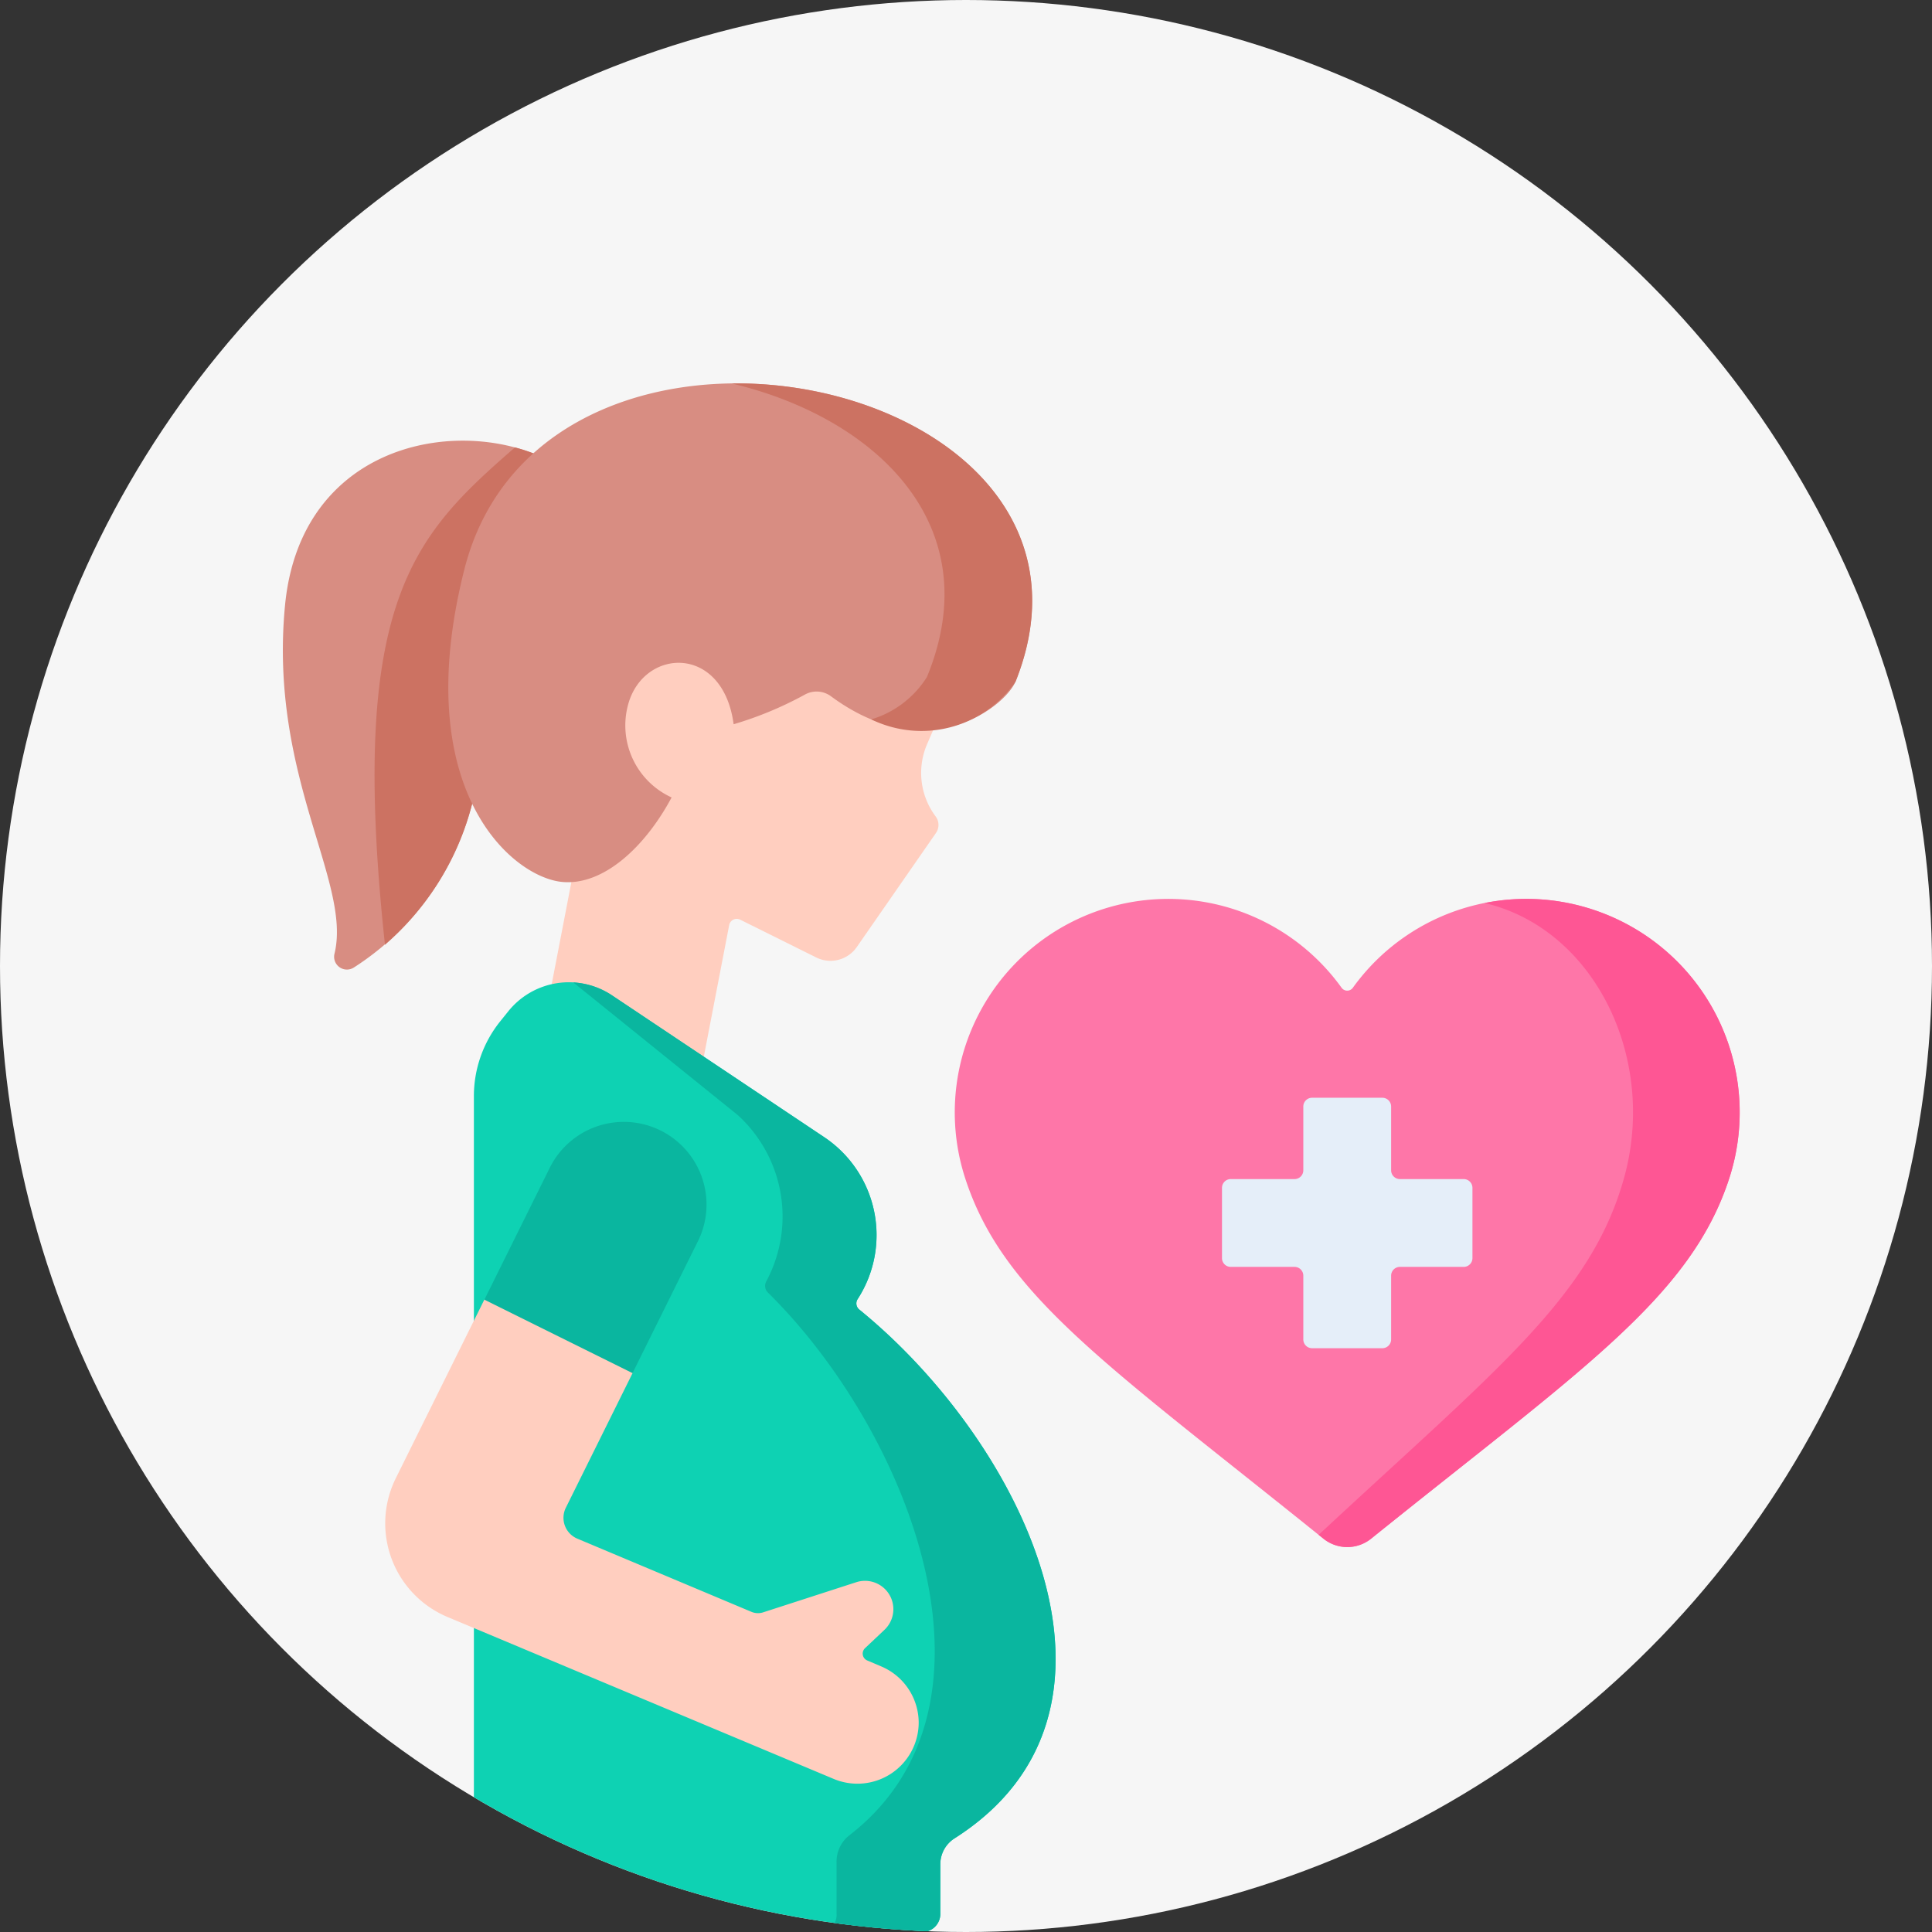
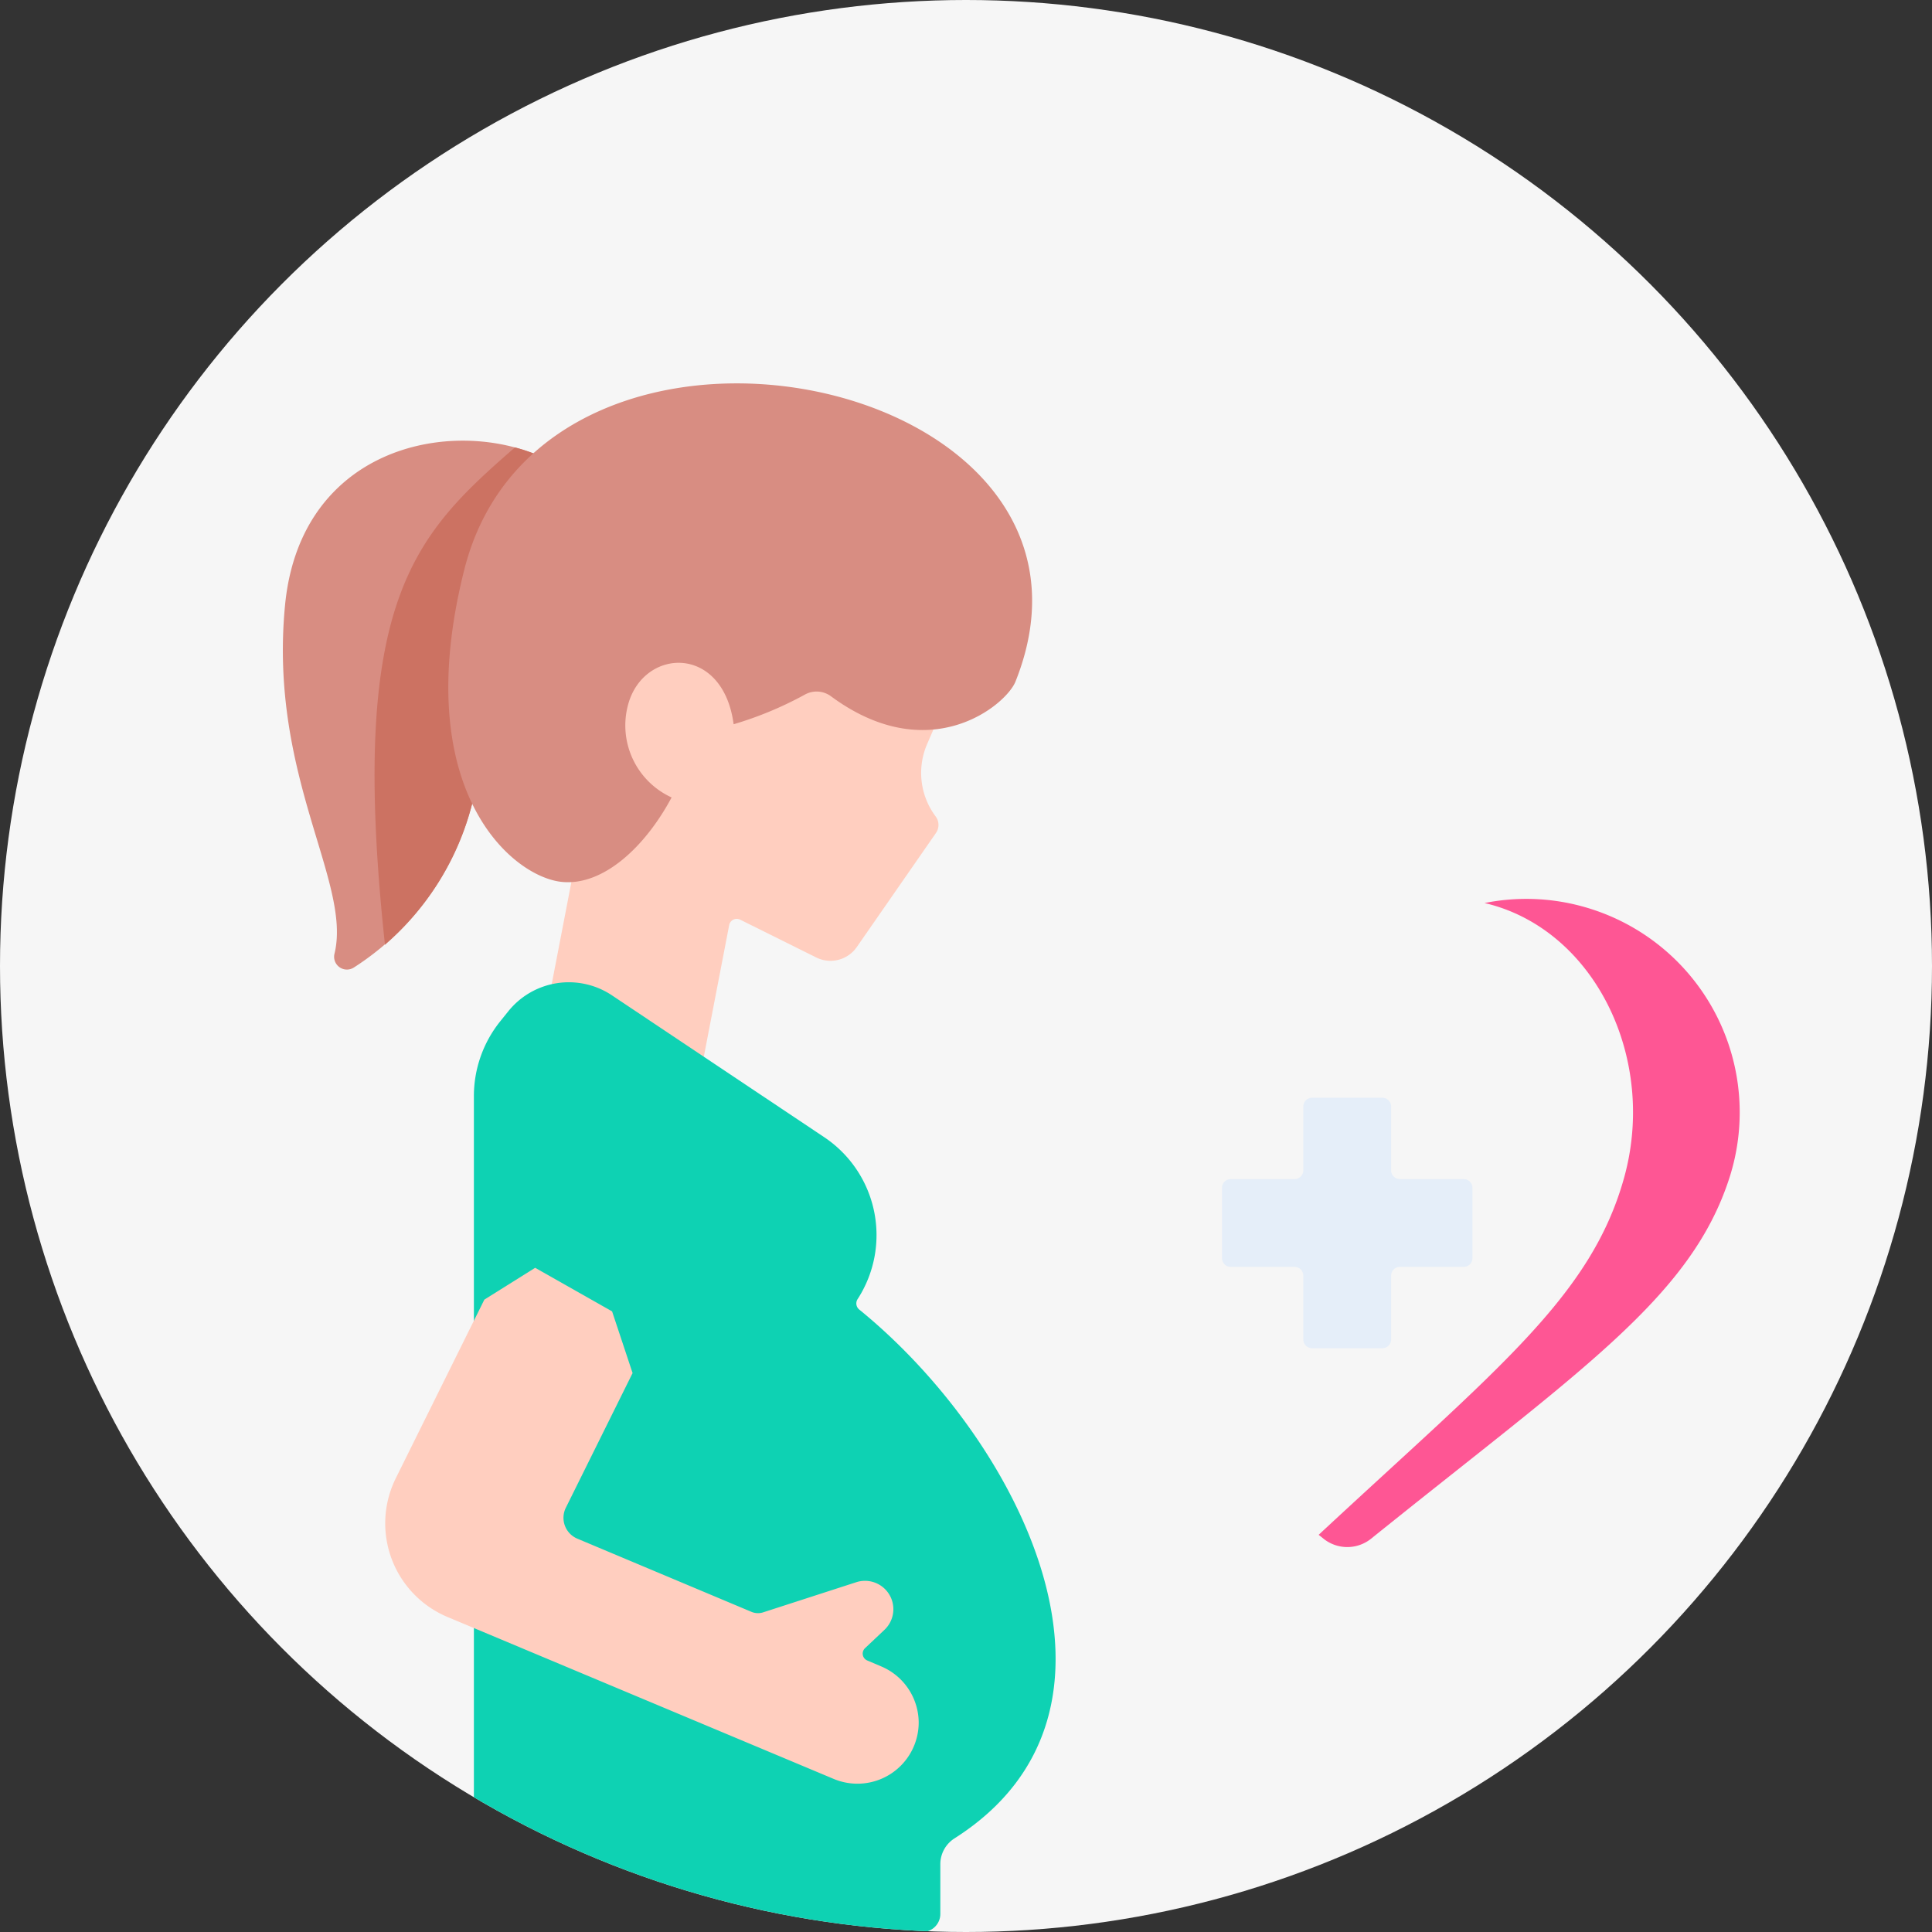
<svg xmlns="http://www.w3.org/2000/svg" width="66" height="66" viewBox="0 0 66 66">
  <rect x="0" y="0" width="66" height="66" fill="#333333" stroke="none" />
  <defs>
    <clipPath id="clip-path">
      <circle id="타원_845" data-name="타원 845" cx="33" cy="33" r="33" transform="translate(-0.225)" fill="#fff" stroke="#707070" stroke-width="1" />
    </clipPath>
  </defs>
  <g id="그룹_19005" data-name="그룹 19005" transform="translate(-111 -170)">
    <circle id="타원_844" data-name="타원 844" cx="33" cy="33" r="33" transform="translate(111 170)" fill="#f6f6f6" />
    <g id="마스크_그룹_17533" data-name="마스크 그룹 17533" transform="translate(111.225 170)" clip-path="url(#clip-path)">
      <g id="prenatal-care" transform="translate(9.438 13.097)">
        <path id="패스_8136" data-name="패스 8136" d="M15.239,24.557c-.562,5.839,2.287,9.45,1.69,11.9a.437.437,0,0,0,.653.478,9.408,9.408,0,0,0,4.326-7.388l3.956-8.565C23.8,17.835,15.889,17.793,15.239,24.557Z" transform="translate(-15.165 -16.975)" fill="#d88d82" />
        <path id="패스_8137" data-name="패스 8137" d="M49.107,31.552l3.667-7.939-.661-1.6a5.544,5.544,0,0,0-1.821-.842c-3.469,3.021-5.7,5.246-4.44,16.989a9.455,9.455,0,0,0,3.255-6.607Z" transform="translate(-42.364 -18.983)" fill="#cc7262" />
        <path id="패스_8138" data-name="패스 8138" d="M111.979,62.329l1.353-3.123-7.918-3.433L99.744,56.89l.367,8.672-1.522,7.9,5.47,1.054,1.157-6a.263.263,0,0,1,.375-.186l2.6,1.292a1.093,1.093,0,0,0,1.383-.355l2.707-3.9a.483.483,0,0,0-.014-.566A2.48,2.48,0,0,1,111.979,62.329Z" transform="translate(-89.969 -50.01)" fill="#ffcebf" />
        <path id="패스_8139" data-name="패스 8139" d="M73.755,17.031c-1.7-.163-5.243-3.133-3.339-10.672C73.152-4.478,93.441-.306,89.243,10.19c-.315.788-2.93,2.988-6.3.5a.824.824,0,0,0-.889-.061,12.278,12.278,0,0,1-2.438,1.015c-.365-2.738-3.064-2.611-3.6-.689a2.705,2.705,0,0,0,1.481,3.19C76.579,15.861,75.148,17.166,73.755,17.031Z" transform="translate(-64.217 0)" fill="#d88d82" />
-         <path id="패스_8140" data-name="패스 8140" d="M163.529.006c4.92,1.166,8.812,4.843,6.671,10.031a3.394,3.394,0,0,1-1.9,1.445,3.912,3.912,0,0,0,4.929-1.287c2.5-6.258-3.7-10.268-9.7-10.189Z" transform="translate(-148.199 -0.004)" fill="#cc7262" />
        <path id="패스_8141" data-name="패스 8141" d="M91.5,209.184a.27.27,0,0,1-.057-.357,4.024,4.024,0,0,0-1.142-5.533l-7.249-4.844a2.652,2.652,0,0,0-3.54.542l-.277.344a4.081,4.081,0,0,0-.9,2.559V229.83a.617.617,0,0,0,.617.617h14.7a.617.617,0,0,0,.617-.617v-1.7a1.046,1.046,0,0,1,.485-.882C101.595,222.9,97.078,213.723,91.5,209.184Z" transform="translate(-71.809 -177.544)" fill="#0ed2b3" />
-         <path id="패스_8142" data-name="패스 8142" d="M120.972,209.24a.27.27,0,0,1-.057-.357,4.024,4.024,0,0,0-1.142-5.533l-7.249-4.844a2.639,2.639,0,0,0-1.322-.441l5.616,4.53a4.686,4.686,0,0,1,.972,5.687.319.319,0,0,0,.049.367c4.748,4.665,8.593,14.1,2.768,18.57a1.143,1.143,0,0,0-.413.907v1.744a.587.587,0,0,1-.525.634h3.453a.617.617,0,0,0,.617-.617v-1.7a1.046,1.046,0,0,1,.485-.882C131.065,222.954,126.549,213.779,120.972,209.24Z" transform="translate(-101.279 -177.6)" fill="#0ab69f" />
        <path id="패스_8143" data-name="패스 8143" d="M67.232,307.949a2.093,2.093,0,0,1-2.9,1.926l-13.2-5.535A3.468,3.468,0,0,1,49.37,299.6l3.024-6.1,1.736-1.087,2.628,1.489.7,2.107-2.28,4.6a.773.773,0,0,0,.393,1.057l5.948,2.5a.575.575,0,0,0,.4.017l3.179-1.029a.969.969,0,0,1,.965,1.626l-.664.627a.255.255,0,0,0,.077.421l.471.2A2.092,2.092,0,0,1,67.232,307.949Z" transform="translate(-45.511 -262.2)" fill="#ffcebf" />
-         <path id="패스_8144" data-name="패스 8144" d="M86.848,253.193l2.207-4.451a2.825,2.825,0,1,0-5.061-2.509l-2.207,4.451Z" transform="translate(-74.903 -219.382)" fill="#0ab69f" />
-         <path id="패스_8145" data-name="패스 8145" d="M251.52,192.277a1.3,1.3,0,0,1-1.629,0c-7.383-5.95-10.94-8.3-12.24-12.323a7.293,7.293,0,0,1,12.86-6.5.237.237,0,0,0,.388,0,7.293,7.293,0,0,1,12.86,6.5C262.438,184.046,258.675,186.517,251.52,192.277Z" transform="translate(-214.345 -152.81)" fill="#fe76a8" />
        <path id="패스_8146" data-name="패스 8146" d="M366.936,170.783a7.259,7.259,0,0,0-3.665-.212,5.682,5.682,0,0,1,.706.212c3.311,1.237,5.129,5.347,4.06,9.179-1.133,4.062-4.344,6.528-10.433,12.192l.164.131a1.3,1.3,0,0,0,1.629,0c7.155-5.76,10.918-8.231,12.239-12.324A7.292,7.292,0,0,0,366.936,170.783Z" transform="translate(-322.22 -152.819)" fill="#fe5694" />
        <path id="패스_8147" data-name="패스 8147" d="M333.923,238.958h-2.178a.3.3,0,0,1-.3-.3V236.48a.3.3,0,0,0-.3-.3h-2.4a.3.3,0,0,0-.3.3v2.178a.3.3,0,0,1-.3.3h-2.178a.3.3,0,0,0-.3.3v2.4a.3.3,0,0,0,.3.3h2.178a.3.3,0,0,1,.3.3v2.178a.3.3,0,0,0,.3.3h2.4a.3.3,0,0,0,.3-.3v-2.178a.3.3,0,0,1,.3-.3h2.178a.3.3,0,0,0,.3-.3v-2.4A.3.3,0,0,0,333.923,238.958Z" transform="translate(-293.585 -211.776)" fill="#e5eef9" />
      </g>
    </g>
  </g>
</svg>